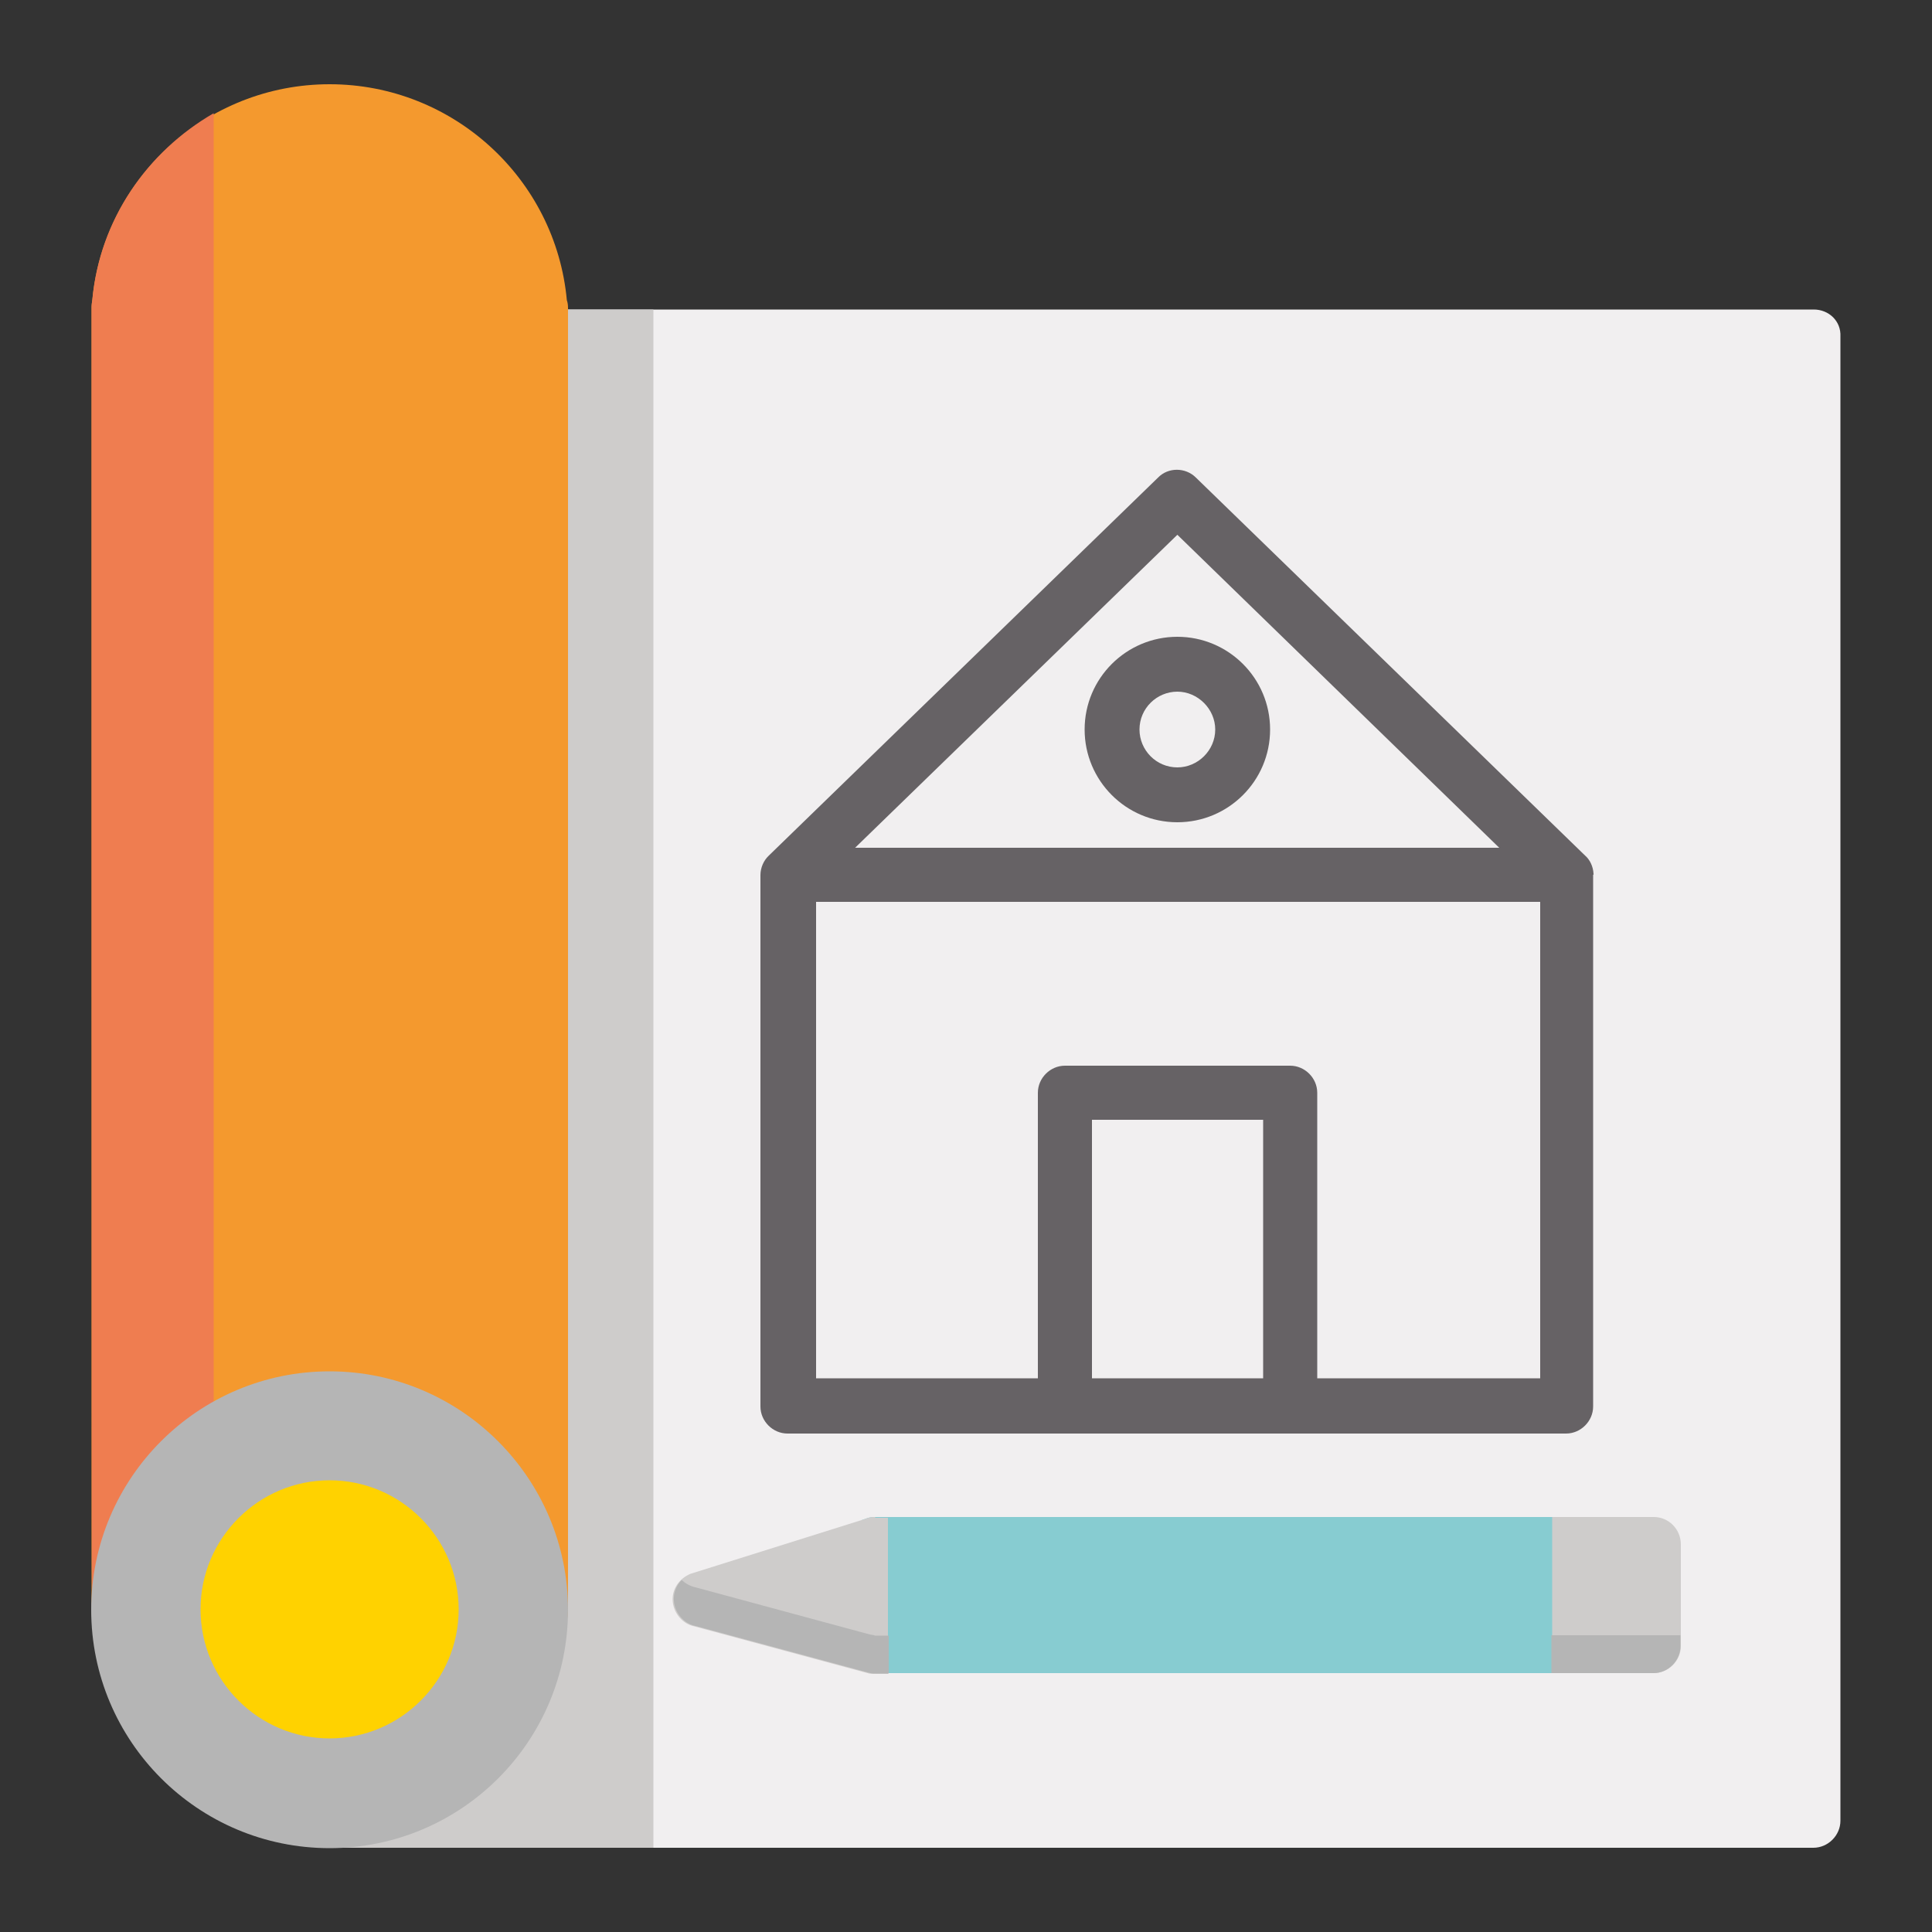
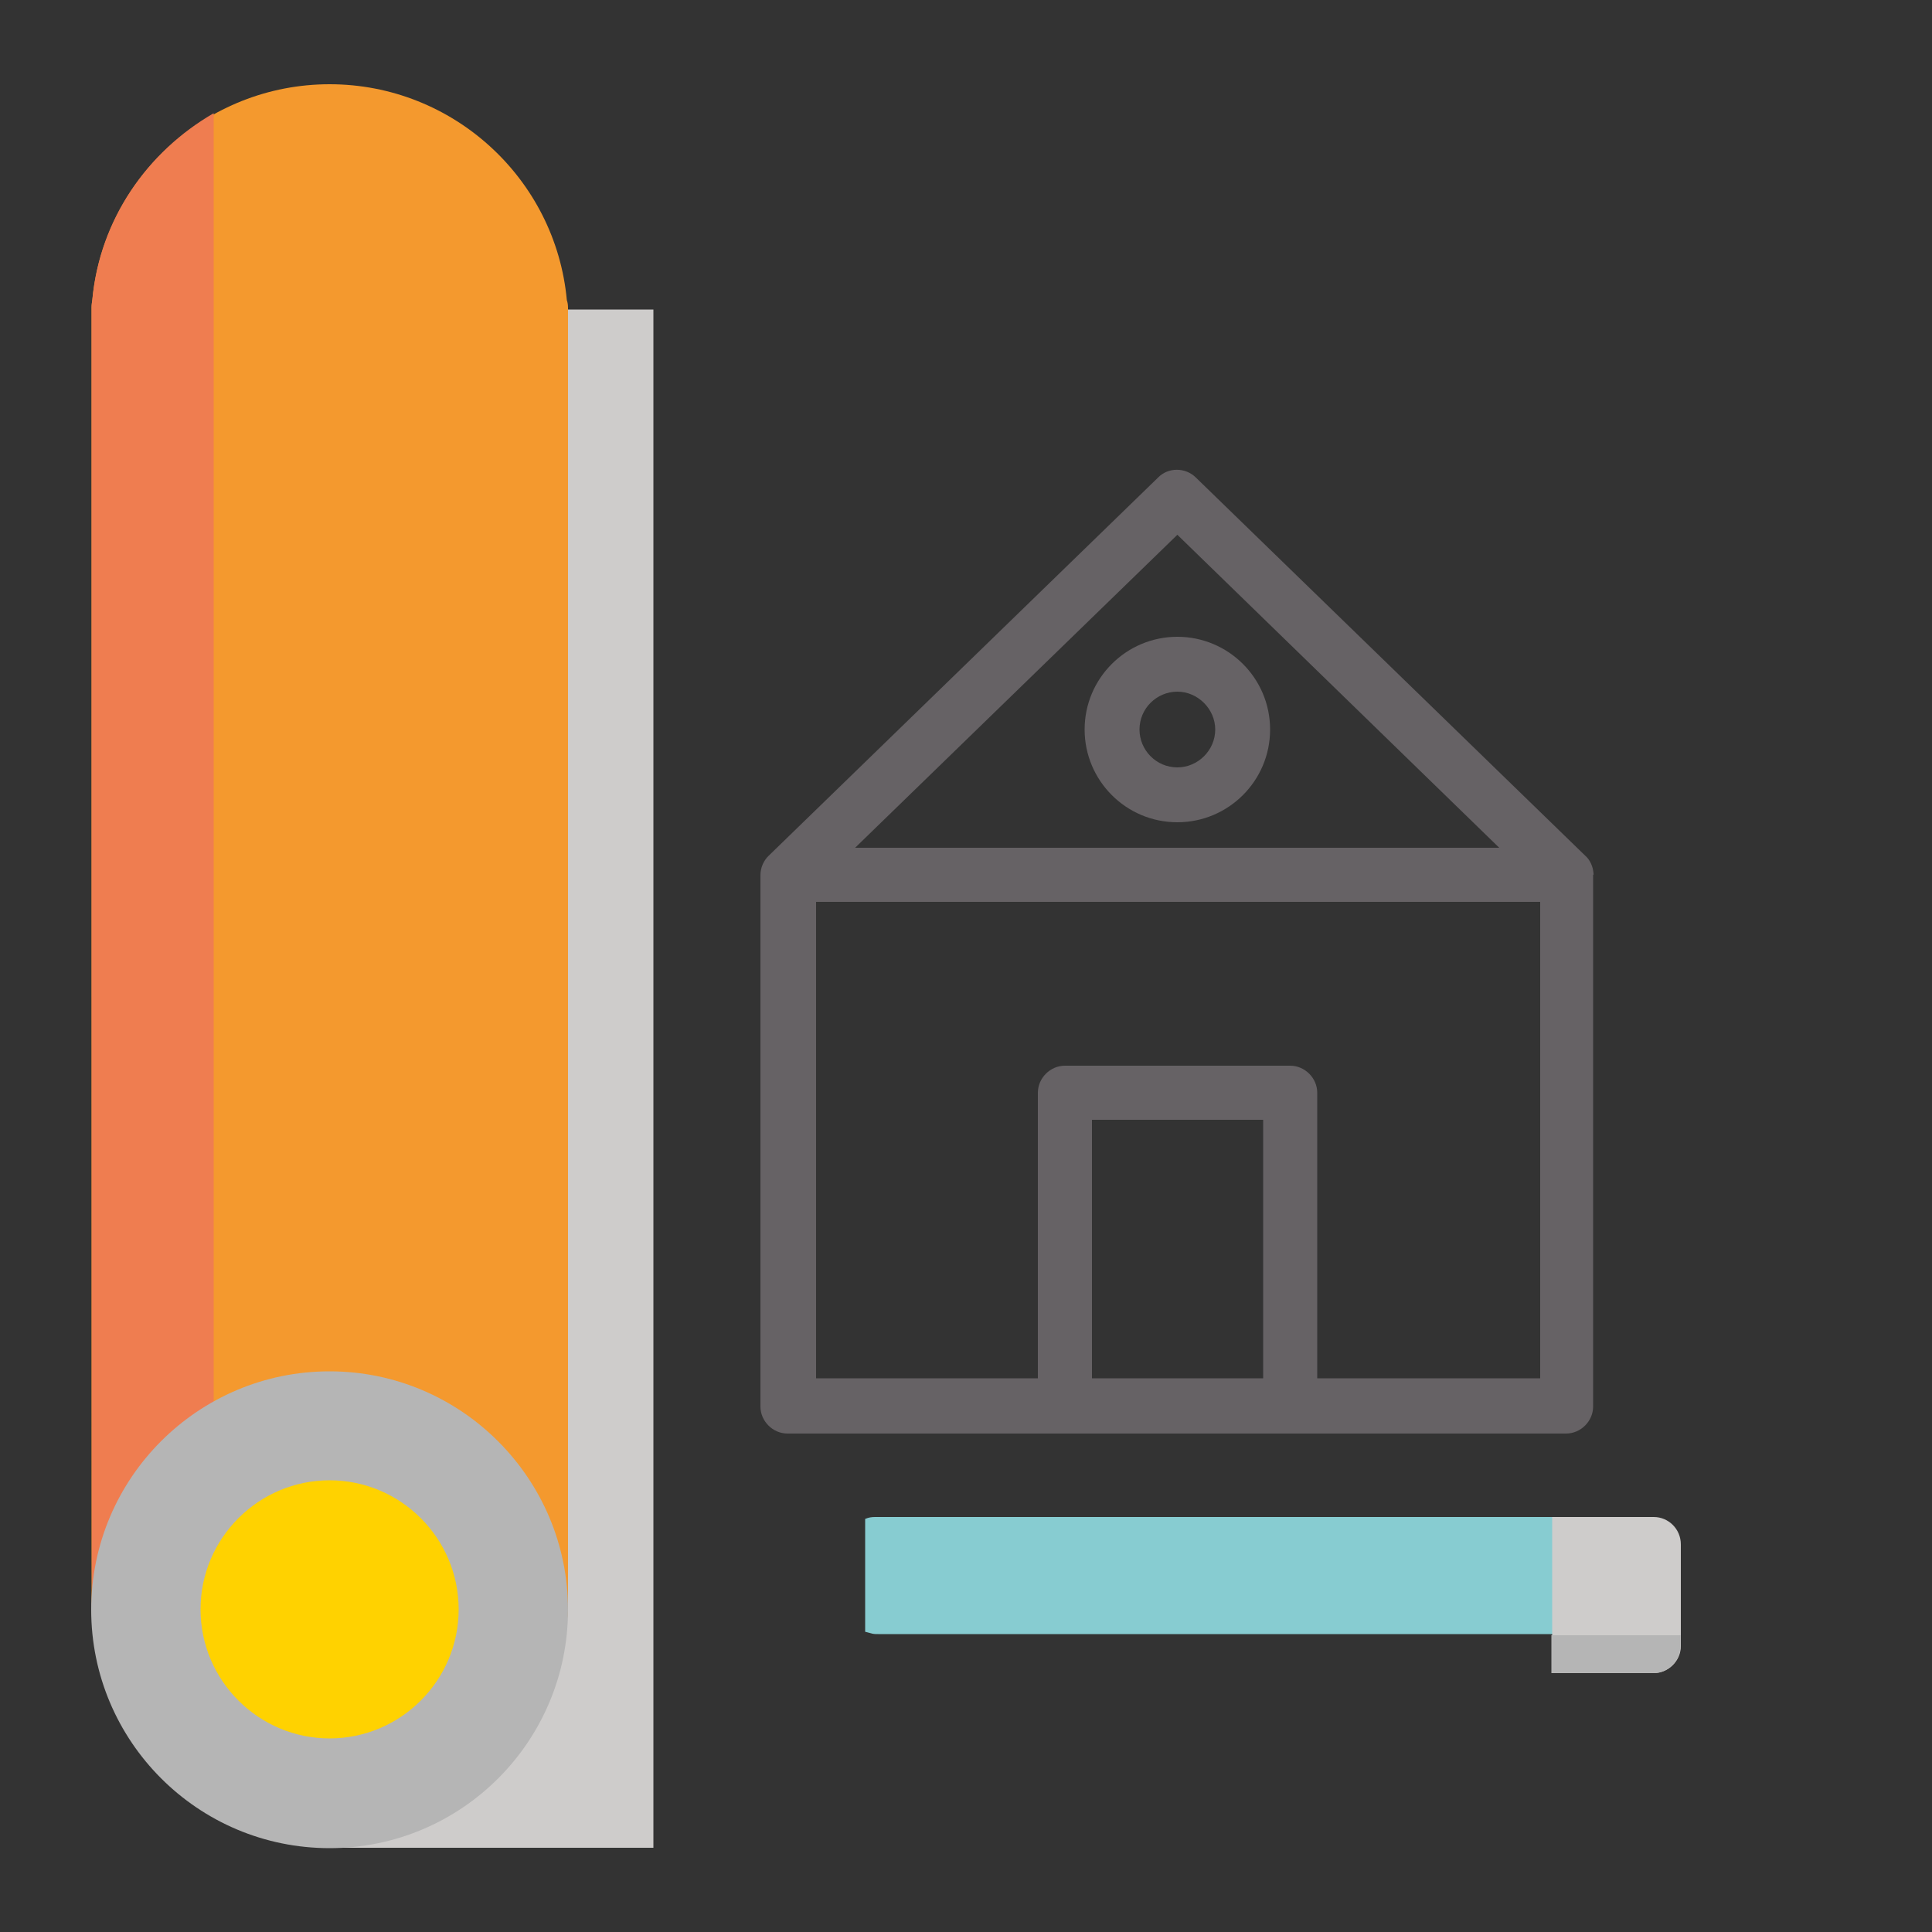
<svg xmlns="http://www.w3.org/2000/svg" version="1.1" id="Capa_1" x="0px" y="0px" viewBox="0 0 50 50" style="enable-background:new 0 0 50 50;" xml:space="preserve">
  <rect x="0" y="0" width="50" height="50" fill="#333333" stroke="none" />
  <style type="text/css">
	.st0{fill:#666265;}
	.st1{fill:#B5B5B5;}
	.st2{fill:#CECCCB;}
	.st3{fill:#F4992E;}
	.st4{fill:#87CCD1;}
	.st5{fill:#EF7D50;}
	.st6{fill:#E5E2E1;}
	.st7{fill:#8ACDD1;}
	.st8{fill:#B3B2B1;}
	.st9{fill:#F49934;}
	.st10{fill:#666264;}
	.st11{fill:#89CCD0;}
	.st12{fill:#F1EFF0;}
	.st13{fill:#FFD200;}
	.st14{fill:#F4982D;}
	.st15{fill:#EF7C4F;}
	.st16{fill:#00ACB5;}
	.st17{fill:#F2CA12;}
	.st18{fill:#F3B873;}
	.st19{fill:#BAE1EB;}
	.st20{fill:#909192;}
	.st21{fill:#DFDCDC;}
	.st22{fill:none;stroke:#DFDCDC;stroke-width:1.442;stroke-linecap:round;stroke-linejoin:round;stroke-miterlimit:10;}
	.st23{fill:none;}
	.st24{fill:#E5E2E2;}
	.st25{fill:#878893;}
	.st26{fill:#919293;}
	.st27{fill:#B7DFE3;}
	.st28{fill:#B5B4B4;}
	.st29{clip-path:url(#SVGID_2_);}
	.st30{fill:#828181;}
	.st31{fill:#ED6A36;}
	.st32{fill:#F4F2F3;}
	.st33{fill:#E6E3E3;}
	.st34{fill:#FFFFFF;}
	.st35{fill:#BEBFC0;}
	.st36{fill:#DBD8D7;}
	.st37{fill:#FCC637;}
	.st38{fill:#F28F7D;}
	.st39{fill:#50494E;}
	.st40{fill:#9B9C9C;}
	.st41{fill:#EC6824;}
	.st42{fill:#F18622;}
	.st43{fill:#E73B33;}
	.st44{fill:#E62C2F;}
	.st45{fill:#87CCD1;stroke:#87CCD1;stroke-width:0.238;stroke-miterlimit:10;}
	.st46{fill:#E99534;}
	.st47{fill:url(#SVGID_3_);}
	.st48{fill:url(#SVGID_4_);}
	.st49{fill:url(#SVGID_5_);}
	.st50{opacity:0.1;fill:#2B2123;enable-background:new    ;}
	.st51{fill:#82C3C8;}
	.st52{fill:url(#SVGID_6_);}
	.st53{fill:url(#SVGID_7_);}
	.st54{fill:url(#SVGID_8_);}
	.st55{fill:#84C3C7;}
	.st56{fill:#00A3AB;}
	.st57{fill:#D0CECE;}
	.st58{opacity:0.15;}
	.st59{fill:#393235;}
	.st60{fill:#DDDADA;}
	.st61{fill:#F1872D;}
	.st62{fill:#9CD4D8;}
	.st63{fill:#E37E18;}
	.st64{fill:#F59A20;}
</style>
  <g>
-     <path class="st12" d="M46.94,8.01H8.9c-0.38,0-0.7,0.32-0.7,0.7v38.41c0,0.38,0.32,0.7,0.7,0.7h38.03c0.38,0,0.7-0.32,0.7-0.7V8.71   C47.65,8.31,47.33,8.01,46.94,8.01z" />
    <path class="st2" d="M8.9,8.01c-0.38,0-0.7,0.32-0.7,0.7v38.41c0,0.38,0.32,0.7,0.7,0.7h8.01V8.01H8.9z" />
    <path class="st3" d="M14.7,7.96c0-0.06-0.01-0.14-0.03-0.19c-0.29-3.15-2.95-5.59-6.14-5.59S2.69,4.62,2.39,7.76   C2.38,7.83,2.37,7.89,2.37,7.96v33.32c0,0.13,0,0.26,0,0.37c0,3.4,12.33,3.4,12.33,0c0-0.13,0-0.26,0-0.37V7.96z" />
    <path class="st5" d="M2.39,7.75C2.38,7.82,2.37,7.88,2.37,7.94c0,0,0,33.88,0.01,33.97c0.1,2.03,3.15,1.93,3.15-0.1V2.93   C3.8,3.93,2.58,5.69,2.39,7.75z" />
    <path class="st1" d="M8.53,35.49c-3.4,0-6.17,2.76-6.17,6.17c0,3.4,2.76,6.17,6.17,6.17s6.17-2.76,6.17-6.17   C14.7,38.26,11.93,35.49,8.53,35.49z" />
    <path class="st13" d="M8.53,38.31c-1.84,0-3.34,1.5-3.34,3.34c0,1.84,1.5,3.34,3.34,3.34c1.84,0,3.34-1.5,3.34-3.34   C11.87,39.81,10.37,38.31,8.53,38.31z" />
    <g>
-       <path class="st4" d="M40.53,39.26H22.65c-0.09,0-0.17,0.01-0.26,0.05l-0.09,0.03v2.92l0.19,0.05c0.05,0.01,0.1,0.01,0.15,0.01    h18.1v-2.84C40.75,39.36,40.65,39.26,40.53,39.26z" />
-       <path class="st4" d="M22.51,42.31l-0.19-0.05v0.98l0.19,0.05c0.05,0.01,0.09,0.01,0.14,0.01h17.88c0.13-0.01,0.22-0.1,0.22-0.22    v-0.77h-18.1C22.6,42.32,22.55,42.32,22.51,42.31z" />
+       <path class="st4" d="M40.53,39.26H22.65c-0.09,0-0.17,0.01-0.26,0.05v2.92l0.19,0.05c0.05,0.01,0.1,0.01,0.15,0.01    h18.1v-2.84C40.75,39.36,40.65,39.26,40.53,39.26z" />
    </g>
    <path class="st2" d="M42.8,39.26h-2.63v4.04h2.63c0.38,0,0.7-0.32,0.7-0.7v-2.63C43.5,39.57,43.18,39.26,42.8,39.26z" />
-     <path class="st2" d="M22.65,39.26c-0.09,0-0.17,0.01-0.26,0.05l-4.52,1.42c-0.29,0.12-0.49,0.4-0.46,0.72   c0.03,0.31,0.26,0.58,0.56,0.64l4.52,1.22c0.05,0.01,0.09,0.01,0.14,0.01h0.35v-4.04h-0.33V39.26z" />
    <path class="st1" d="M40.16,43.3h2.63c0.38,0,0.7-0.32,0.7-0.7v-0.28h-3.34V43.3z" />
-     <path class="st1" d="M22.51,42.3L18,41.08c-0.14-0.03-0.26-0.1-0.36-0.19c-0.14,0.14-0.22,0.35-0.2,0.55   c0.03,0.31,0.26,0.58,0.56,0.64l4.52,1.22c0.05,0.01,0.09,0.01,0.14,0.01H23v-0.98h-0.35C22.6,42.31,22.55,42.31,22.51,42.3z" />
    <g>
      <path class="st0" d="M41.24,22.61c-0.01-0.18-0.09-0.36-0.22-0.47l-10.07-9.78c-0.27-0.27-0.72-0.27-0.98,0L19.9,22.14    c-0.14,0.13-0.22,0.32-0.22,0.51V36.4c0,0.38,0.32,0.7,0.7,0.7h20.15c0.38,0,0.7-0.32,0.7-0.7V22.64    C41.25,22.63,41.24,22.63,41.24,22.61z M30.47,13.84l8.33,8.1H22.13L30.47,13.84z M28.26,35.67v-6.69h4.43v6.69H28.26z     M39.83,35.67h-5.74v-7.39c0-0.38-0.32-0.7-0.7-0.7h-5.83c-0.38,0-0.7,0.32-0.7,0.7v7.39h-5.74V23.34h18.74v12.33H39.83z" />
      <path class="st0" d="M30.47,16.48c-1.32,0-2.4,1.07-2.4,2.4c0,1.32,1.07,2.4,2.4,2.4c1.32,0,2.4-1.07,2.4-2.4    C32.87,17.55,31.79,16.48,30.47,16.48z M30.47,19.86c-0.55,0-0.98-0.45-0.98-0.98c0-0.55,0.45-0.98,0.98-0.98s0.98,0.45,0.98,0.98    C31.45,19.42,31,19.86,30.47,19.86z" />
    </g>
  </g>
</svg>